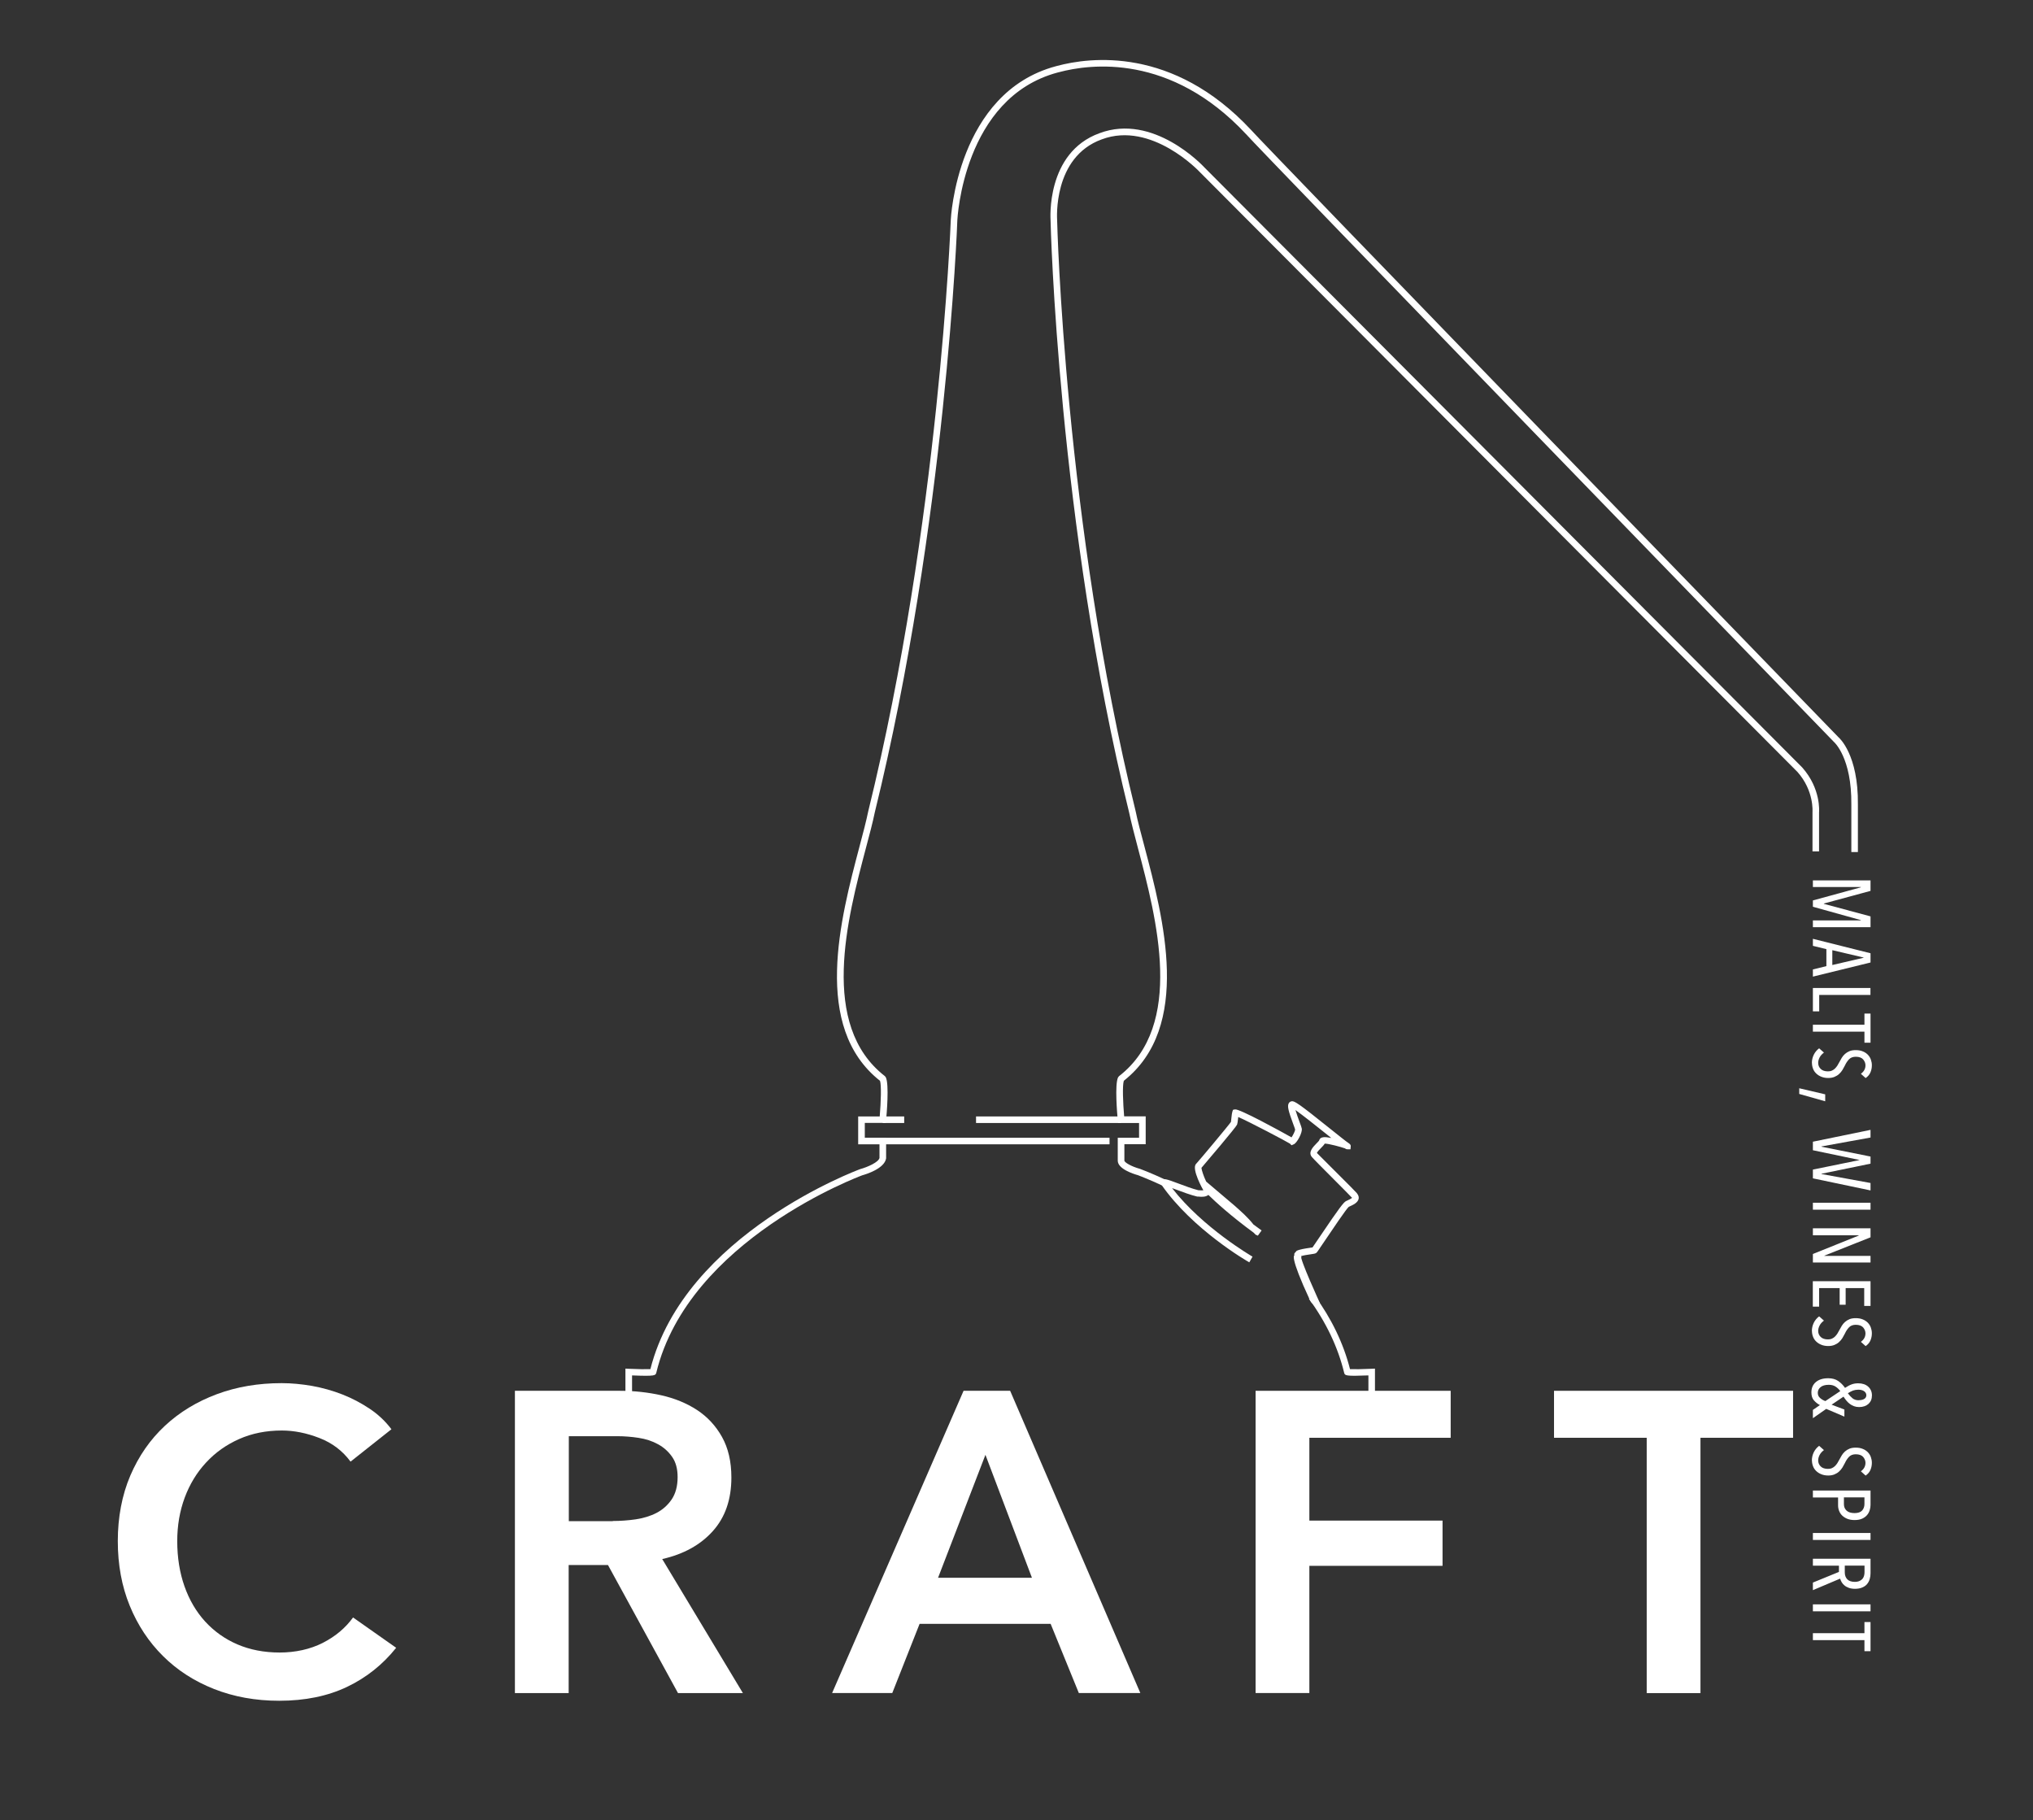
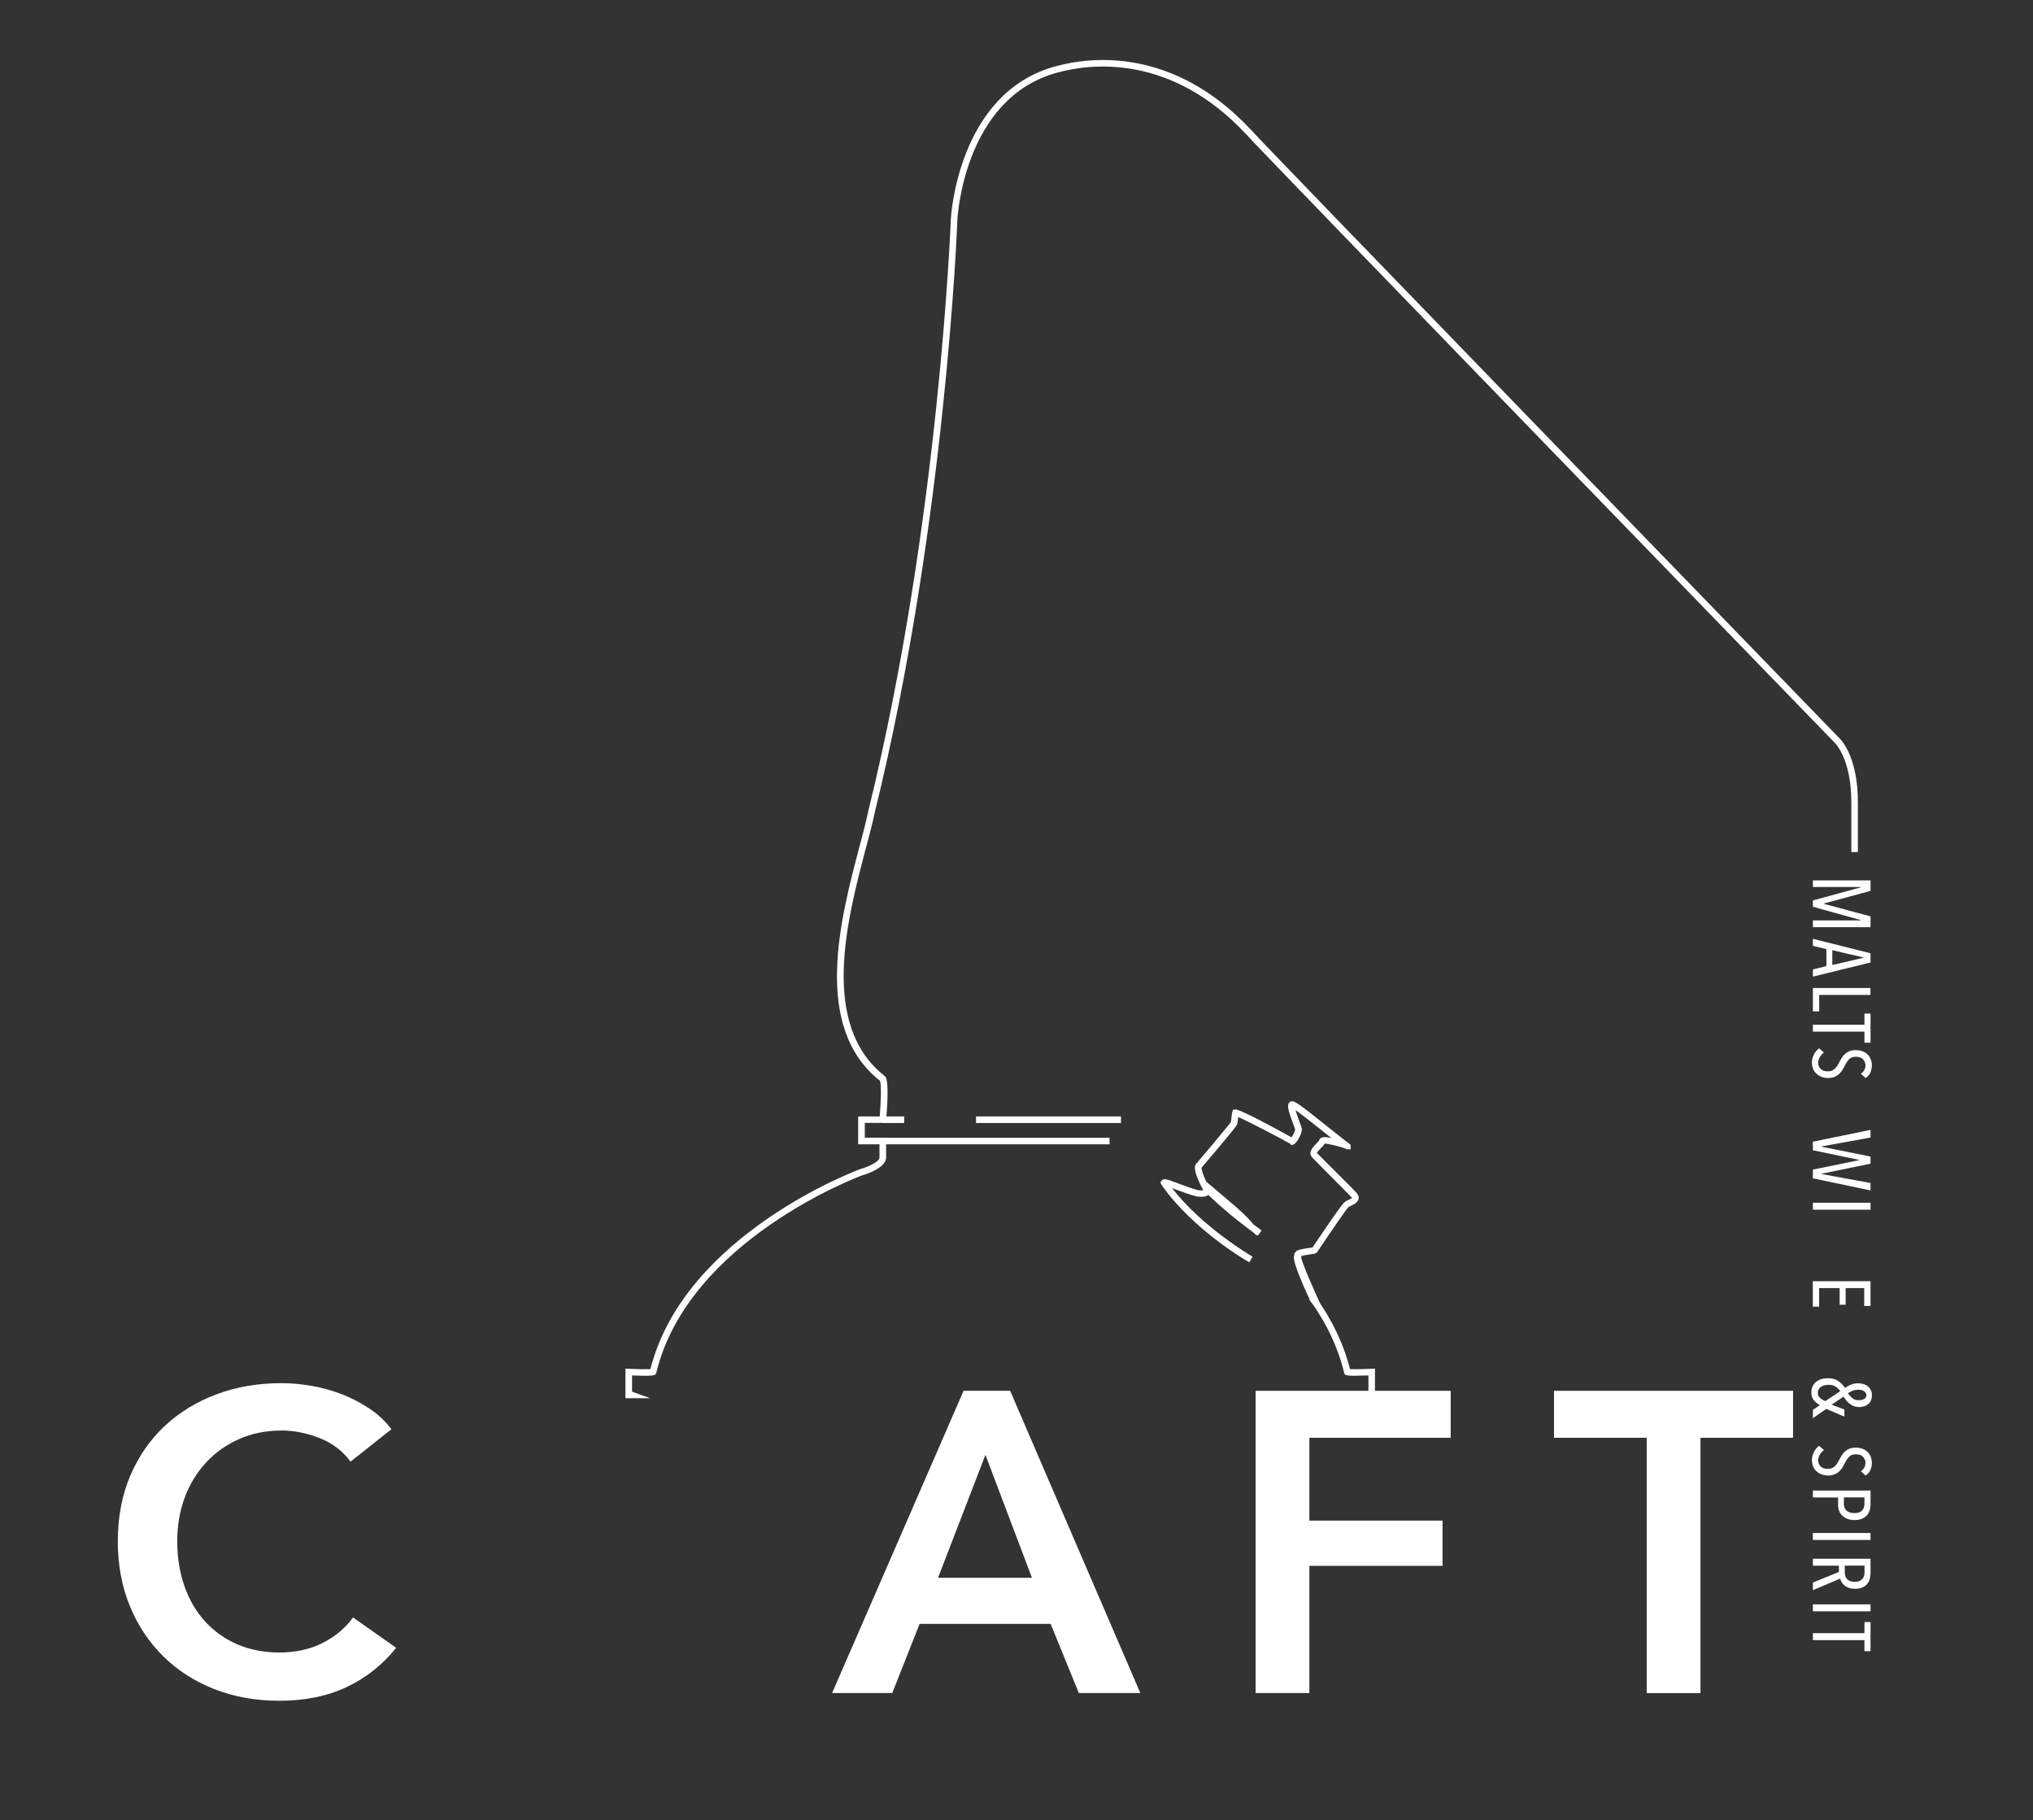
<svg xmlns="http://www.w3.org/2000/svg" id="Layer_1" version="1.1" viewBox="0 0 257.51 230.56">
  <rect x="0" y="0" width="257.51" height="230.56" fill="#333333" stroke="none" />
  <defs>
    <style>
      .st0 {
        fill: #fff;
      }
    </style>
  </defs>
  <g>
    <path class="st0" d="M44.41,185.14c-1.01-1.37-2.32-2.37-3.95-3-1.62-.63-3.21-.95-4.76-.95-1.98,0-3.79.36-5.41,1.08-1.62.72-3.02,1.71-4.19,2.98-1.17,1.26-2.07,2.74-2.7,4.43-.63,1.7-.95,3.53-.95,5.52,0,2.09.31,4,.92,5.73.61,1.73,1.49,3.22,2.62,4.46,1.14,1.24,2.5,2.21,4.08,2.89,1.59.68,3.37,1.03,5.35,1.03s3.87-.41,5.46-1.22c1.59-.81,2.87-1.88,3.84-3.22l5.46,3.84c-1.7,2.13-3.77,3.78-6.22,4.95s-5.32,1.76-8.6,1.76c-2.99,0-5.74-.5-8.25-1.49-2.51-.99-4.66-2.38-6.46-4.17-1.8-1.78-3.21-3.91-4.22-6.38-1.01-2.47-1.51-5.2-1.51-8.19s.53-5.83,1.59-8.3c1.06-2.47,2.52-4.57,4.38-6.3,1.86-1.73,4.05-3.06,6.57-4,2.52-.94,5.26-1.4,8.22-1.4,1.23,0,2.5.12,3.84.35,1.33.24,2.61.6,3.84,1.08s2.38,1.09,3.46,1.81c1.08.72,2,1.59,2.76,2.6l-5.19,4.11Z" />
-     <path class="st0" d="M65.22,176.16h13.3c1.8,0,3.55.19,5.25.57,1.69.38,3.2,1,4.52,1.86,1.32.87,2.37,2,3.16,3.41.79,1.41,1.19,3.12,1.19,5.14,0,2.78-.78,5.04-2.35,6.79-1.57,1.75-3.7,2.93-6.41,3.54l10.22,16.98h-8.22l-8.87-16.22h-4.98v16.22h-6.81v-38.28ZM77.61,192.65c.97,0,1.95-.07,2.92-.21.97-.15,1.85-.41,2.62-.81.77-.4,1.41-.96,1.92-1.7.5-.74.76-1.68.76-2.84,0-1.05-.23-1.9-.7-2.57-.47-.67-1.06-1.2-1.78-1.59-.72-.4-1.54-.67-2.46-.81-.92-.14-1.81-.21-2.68-.21h-6.16v10.76h5.57Z" />
    <path class="st0" d="M122.06,176.16h5.89l16.49,38.28h-7.79l-3.57-8.76h-16.6l-3.46,8.76h-7.62l16.65-38.28ZM130.71,199.84l-5.89-15.57-6,15.57h11.9Z" />
    <path class="st0" d="M159.04,176.16h24.71v5.95h-17.9v10.49h16.87v5.73h-16.87v16.11h-6.81v-38.28Z" />
    <path class="st0" d="M208.57,182.11h-11.73v-5.95h30.28v5.95h-11.73v32.34h-6.81v-32.34Z" />
  </g>
  <g>
    <g>
      <path class="st0" d="M83.13,176.64" />
      <path class="st0" d="M82.36,177.1h-3.14v-3.75l.43.02c1.03.05,2.24.07,2.73.05,4.34-17.13,26.36-25.26,26.58-25.34.95-.26,2.35-.89,2.44-1.42v-1.72h-2.7v-3.53h2.73c.16-1.89.22-3.95.04-4.51-8.65-6.82-5.01-20.57-2.6-29.68.46-1.73.85-3.22,1.11-4.48,9-36.57,10.43-74.48,10.45-74.86,0-.16.78-16.13,13.31-19.49l.19-.05c4.08-1.09,14.63-2.49,24.51,8.09,1.64,1.88,73.72,76.21,74.44,76.96.07.06,2.52,2.17,2.45,8.52v6.01h-.83v-6.02c.06-5.91-2.16-7.89-2.19-7.91-3-3.09-72.85-75.12-74.49-77.01-9.56-10.24-19.74-8.89-23.67-7.84l-.2.05c-11.94,3.2-12.68,18.56-12.69,18.71,0,.38-1.45,38.37-10.46,75.02-.26,1.27-.66,2.77-1.12,4.5-2.36,8.93-5.92,22.42,2.4,28.88l.12.15c.44.89.11,4.66.04,5.41l-.04.37h-2.66v1.87h2.7v2.62c-.21,1.3-2.54,2.01-3.01,2.14-.19.07-22.01,8.14-26.1,25.01-.1.35-.13.46-3.07.34v2.06" />
    </g>
    <path class="st0" d="M170.25,176.63l.05-.36h3.03v-2.06c-2.94.12-2.97.01-3.07-.32-.79-3.26-2.29-6.41-4.46-9.38l.67-.49c2.18,2.98,3.7,6.13,4.53,9.4.49.02,1.69,0,2.73-.05l.43-.02v3.75h-3.15" />
-     <path class="st0" d="M147.3,150.2c-1.91-.89-3.15-1.34-3.16-1.35-.58-.16-2.56-.79-2.56-1.84v-2.9h2.7v-1.87h-2.66l-.04-.37c-.07-.75-.4-4.52.04-5.41l.12-.15c8.33-6.46,4.76-19.95,2.4-28.88-.46-1.74-.85-3.24-1.12-4.52-9.01-36.63-9.95-74.63-9.95-75.01,0-.06-.63-8.56,6.2-11.03,6.82-2.56,13.05,4.08,13.31,4.36.73.73,73.75,74.03,75.7,75.98,2.38,2.68,2.14,5.57,2.13,5.69v4.94h-.83v-4.98c0-.06.21-2.7-1.9-5.08-1.93-1.93-74.96-75.23-75.69-75.97-.07-.08-6.13-6.52-12.43-4.16-6.23,2.25-5.66,10.12-5.66,10.2.01.4.94,38.31,9.94,74.87.26,1.28.66,2.76,1.12,4.49,2.41,9.11,6.04,22.86-2.61,29.68-.2.6-.1,2.85.04,4.51h2.73v3.53h-2.7v2.07c0,.23.88.75,1.98,1.05.08.03,1.31.48,3.26,1.39l-.35.75Z" />
    <rect class="st0" x="111.8" y="144.11" width="28.74" height=".83" />
    <rect class="st0" x="111.8" y="141.41" width="2.73" height=".83" />
    <rect class="st0" x="123.63" y="141.41" width="18.36" height=".83" />
  </g>
  <g>
    <path class="st0" d="M163.95,159.03c-.02-.13-.01-.23.02-.32l-.02.19v.13Z" />
    <path class="st0" d="M171.9,151.16c-.21-.24-1.21-1.25-2.38-2.41-1.18-1.18-2.52-2.53-2.71-2.71.02-.14.36-.48.52-.64.2-.2.37-.38.47-.55.5,0,2.04.42,2.55.6.18.12.24.12.32.12h.39s.03-.38.03-.38c0-.08.02-.22-.28-.41h0c-.2-.11-1.35-1.04-2.37-1.85-3.95-3.17-4.48-3.5-4.83-3.44-.16.02-.29.11-.37.25-.21.36-.04.99.55,2.59.11.3.25.66.26.74,0,.17-.26.71-.46.99-1.47-.83-6.59-3.63-7.15-3.54l-.26.05-.08.23c-.05.14-.08.38-.12.76-.02.21-.06.52-.06.54-.21.34-4.11,5-4.42,5.32-.62.62.89,3.3.91,3.32,0,0,.01.02.02.02-.1.02-.27.02-.58,0h-.05c-.78-.19-1.78-.57-2.58-.87-1.48-.55-1.79-.66-2.05-.39l-.19.24.1.25.04.08c3.95,5.68,10.83,9.66,11.12,9.82l.41-.72c-.06-.04-6.27-3.63-10.19-8.68.16.06.32.12.47.17.83.31,1.88.7,2.71.9h.14c.48.06.97.04,1.28-.21.91.89,2.79,2.62,5.73,4.78.08.09.17.17.25.25.06.06.12.07.19.07.03.02.06.04.09.07l.48-.67c-.36-.26-.71-.51-1.04-.76-.68-.88-1.54-1.63-2.36-2.36l-3.62-3.07c-.33-.69-.58-1.46-.6-1.74.6-.7,4.39-5.15,4.51-5.47.05-.13.08-.34.13-.78,0-.06.01-.12.02-.19,1.42.62,6.08,3.07,6.56,3.38l.19.2.3-.13c.39-.17,1.09-1.45,1-1.98-.03-.16-.12-.42-.31-.91-.12-.34-.36-.98-.49-1.44.88.62,2.68,2.05,3.84,2.98.26.21.49.39.7.56-.07-.01-.15-.03-.22-.04-.41-.07-1.17-.2-1.31.33-.03.08-.23.28-.36.41-.43.44-1.08,1.11-.57,1.71.23.27,1.46,1.51,2.77,2.82,1,1.01,2.04,2.04,2.32,2.35-.13.12-.49.28-.63.35l-.13.06c-.3.14-.84.83-3.29,4.46-.39.59-.8,1.19-.96,1.41-.09.02-.23.04-.4.06-.54.08-1.21.18-1.61.37l-.27.31c-.03.09-.03.2-.02.32,0,0,.52.09.92.21-.03-.06-.05-.12-.07-.17.33-.1.81-.17,1.16-.22.48-.07.62-.09.74-.17.11-.07.12-.08,1.18-1.66.86-1.28,2.66-3.94,2.95-4.18l.12-.06c.44-.2,1.03-.47,1.14-.96.03-.16.03-.41-.2-.67Z" />
  </g>
  <path class="st0" d="M163.95,159.03s-.65,0,1.96,5.62c.49,1.05,1.26.36,1.26.36,0,0-2.55-5.55-2.37-5.94s-.86-.04-.86-.04Z" />
  <path class="st0" d="M229.63,116.58h6.07v-.04l-6.07-1.69v-.8l6.07-1.66v-.04h-6.07v-.84h7.3v1.33l-5.91,1.6v.04l5.91,1.59v1.37h-7.3v-.88Z" />
  <path class="st0" d="M229.63,122.79l1.71-.42v-2.15l-1.71-.42v-.89l7.3,1.83v1.17l-7.3,1.79v-.9ZM236.05,121.32v-.04l-3.96-.93v1.88l3.96-.92Z" />
  <path class="st0" d="M229.63,125.14h7.29v.88h-6.49v2.08h-.8v-2.96Z" />
  <path class="st0" d="M236.16,130.67h-6.53v-.88h6.53v-1.41h.77v3.69h-.77v-1.41Z" />
  <path class="st0" d="M229.5,134.65c0-.37.08-.72.24-1.05s.39-.6.68-.82l.61.54c-.25.19-.43.39-.55.62-.12.23-.18.46-.18.69,0,.3.11.56.32.76.21.21.52.31.92.31.2,0,.36-.03.51-.1s.27-.15.38-.26c.11-.11.21-.23.3-.37.09-.14.17-.29.25-.44.1-.19.2-.37.31-.55s.25-.35.41-.49.35-.26.57-.35.48-.13.79-.13c.34,0,.63.05.89.16.26.1.47.25.64.42.17.18.3.38.38.61.08.23.13.47.13.72,0,.33-.06.63-.18.91s-.32.52-.61.72l-.6-.54c.21-.16.36-.33.45-.51.09-.18.13-.37.13-.57,0-.26-.1-.51-.29-.74-.19-.22-.51-.34-.94-.34-.36,0-.65.11-.85.32-.2.21-.38.47-.52.78-.1.2-.21.39-.32.58-.12.19-.26.36-.43.51-.16.15-.36.27-.58.36-.22.09-.48.14-.78.14-.32,0-.61-.05-.86-.15-.26-.1-.48-.24-.66-.41-.18-.17-.32-.37-.41-.61-.09-.23-.14-.48-.14-.74Z" />
-   <path class="st0" d="M227.9,138.56v-.72l3.29.77v.88l-3.29-.93Z" />
  <path class="st0" d="M229.63,149.26v-1.12l5.93-1.21h0s-5.93-1.24-5.93-1.24v-1.08l7.3-1.5v.97l-6.22,1.13v.03l6.22,1.25v.9l-6.22,1.28v.03l6.22,1.14v.94l-7.3-1.53Z" />
  <path class="st0" d="M229.63,152.34h7.3v.88h-7.3v-.88Z" />
-   <path class="st0" d="M229.63,158.83l5.8-2.33v-.04h-5.8v-.88h7.3v1.14l-5.84,2.32v.03h5.84v.84h-7.3v-1.08Z" />
  <path class="st0" d="M229.63,162.28h7.3v3.13h-.8v-2.26h-2.35v2.11h-.76v-2.11h-2.6v2.35h-.8v-3.23Z" />
-   <path class="st0" d="M229.5,168.6c0-.37.08-.72.24-1.05s.39-.6.68-.82l.61.54c-.25.19-.43.39-.55.62-.12.23-.18.46-.18.69,0,.3.11.56.32.76.21.21.52.31.92.31.2,0,.36-.03.51-.1s.27-.15.38-.26c.11-.11.21-.23.3-.37.09-.14.17-.29.25-.44.1-.19.2-.37.31-.55s.25-.35.41-.49.35-.26.57-.35.48-.13.79-.13c.34,0,.63.05.89.16.26.1.47.25.64.42.17.18.3.38.38.61.08.23.13.47.13.72,0,.33-.06.63-.18.91s-.32.52-.61.72l-.6-.54c.21-.16.36-.33.45-.51.09-.18.13-.37.13-.57,0-.26-.1-.51-.29-.74-.19-.22-.51-.34-.94-.34-.36,0-.65.11-.85.32-.2.21-.38.47-.52.78-.1.2-.21.39-.32.58-.12.19-.26.36-.43.51-.16.15-.36.27-.58.36-.22.09-.48.14-.78.14-.32,0-.61-.05-.86-.15-.26-.1-.48-.24-.66-.41-.18-.17-.32-.37-.41-.61-.09-.23-.14-.48-.14-.74Z" />
  <path class="st0" d="M229.63,178.58l.89-.61c-.29-.15-.54-.35-.76-.6s-.32-.59-.32-1c0-.56.19-1,.57-1.32.38-.32.9-.48,1.57-.48.5,0,.93.12,1.26.35.34.24.62.52.86.87.32-.21.6-.36.86-.45.25-.09.52-.13.8-.13.53,0,.96.14,1.27.42s.48.65.48,1.11-.15.81-.44,1.08c-.3.26-.69.4-1.19.4-.24,0-.45-.04-.64-.11-.19-.07-.36-.16-.52-.28-.16-.12-.31-.26-.44-.42-.13-.16-.26-.33-.37-.51l-1.51,1.02,1.62.61v.9l-2.3-.98-1.69,1.18v-1.02ZM233.1,176.2c-.15-.21-.34-.4-.58-.56-.23-.16-.53-.24-.88-.24-.45,0-.8.1-1.03.29-.24.19-.36.44-.36.73,0,.26.09.47.28.64.19.17.41.31.68.4l1.9-1.27ZM235.43,177.35c.31,0,.55-.06.72-.17s.25-.27.25-.46-.09-.37-.27-.5c-.18-.13-.43-.2-.74-.2-.25,0-.47.04-.68.11-.2.08-.42.19-.65.34.19.26.38.47.59.64.21.17.47.25.78.25Z" />
  <path class="st0" d="M229.5,185c0-.37.08-.72.24-1.05s.39-.6.68-.82l.61.54c-.25.19-.43.39-.55.62-.12.23-.18.46-.18.69,0,.3.11.56.32.76.21.21.52.31.92.31.2,0,.36-.03.51-.1s.27-.15.38-.26c.11-.11.21-.23.3-.37.09-.14.17-.29.25-.44.1-.19.2-.37.31-.55s.25-.35.41-.49.35-.26.57-.35.48-.13.79-.13c.34,0,.63.05.89.16.26.1.47.25.64.42.17.18.3.38.38.61.08.23.13.47.13.72,0,.33-.06.63-.18.91s-.32.52-.61.72l-.6-.54c.21-.16.36-.33.45-.51.09-.18.13-.37.13-.57,0-.26-.1-.51-.29-.74-.19-.22-.51-.34-.94-.34-.36,0-.65.11-.85.32-.2.21-.38.47-.52.78-.1.2-.21.39-.32.58-.12.19-.26.36-.43.51-.16.15-.36.27-.58.36-.22.09-.48.14-.78.14-.32,0-.61-.05-.86-.15-.26-.1-.48-.24-.66-.41-.18-.17-.32-.37-.41-.61-.09-.23-.14-.48-.14-.74Z" />
  <path class="st0" d="M234.92,192.53c-.35,0-.65-.05-.91-.15-.26-.1-.48-.24-.66-.41-.18-.17-.31-.37-.4-.6-.09-.23-.13-.47-.13-.72v-.98h-3.19v-.88h7.3v1.81c0,.22-.03.45-.1.67-.07.23-.18.44-.33.62-.15.18-.36.34-.62.46s-.58.18-.96.18ZM234.9,191.65c.45,0,.77-.11.97-.33.19-.22.29-.49.29-.81v-.85h-2.6v.87c0,.32.11.59.33.8s.56.32,1.02.32Z" />
  <path class="st0" d="M229.63,194.17h7.3v.88h-7.3v-.88Z" />
  <path class="st0" d="M229.63,200.45l3.3-1.35v-.79h-3.3v-.88h7.3v1.84c0,.25-.03.49-.1.73-.07.24-.18.45-.33.63-.15.19-.36.33-.61.44-.25.11-.56.17-.92.17-.3,0-.56-.04-.78-.12-.22-.08-.41-.18-.56-.31-.15-.12-.27-.26-.36-.42s-.15-.3-.19-.44l-3.45,1.46v-.96ZM234.93,200.36c.24,0,.44-.04.6-.11.16-.07.28-.16.38-.27.09-.11.16-.24.2-.39s.06-.3.06-.45v-.84h-2.5v.87c0,.36.11.65.32.87.21.21.53.32.94.32Z" />
  <path class="st0" d="M229.63,203.21h7.3v.88h-7.3v-.88Z" />
  <path class="st0" d="M236.16,207.74h-6.53v-.88h6.53v-1.41h.77v3.69h-.77v-1.41Z" />
</svg>